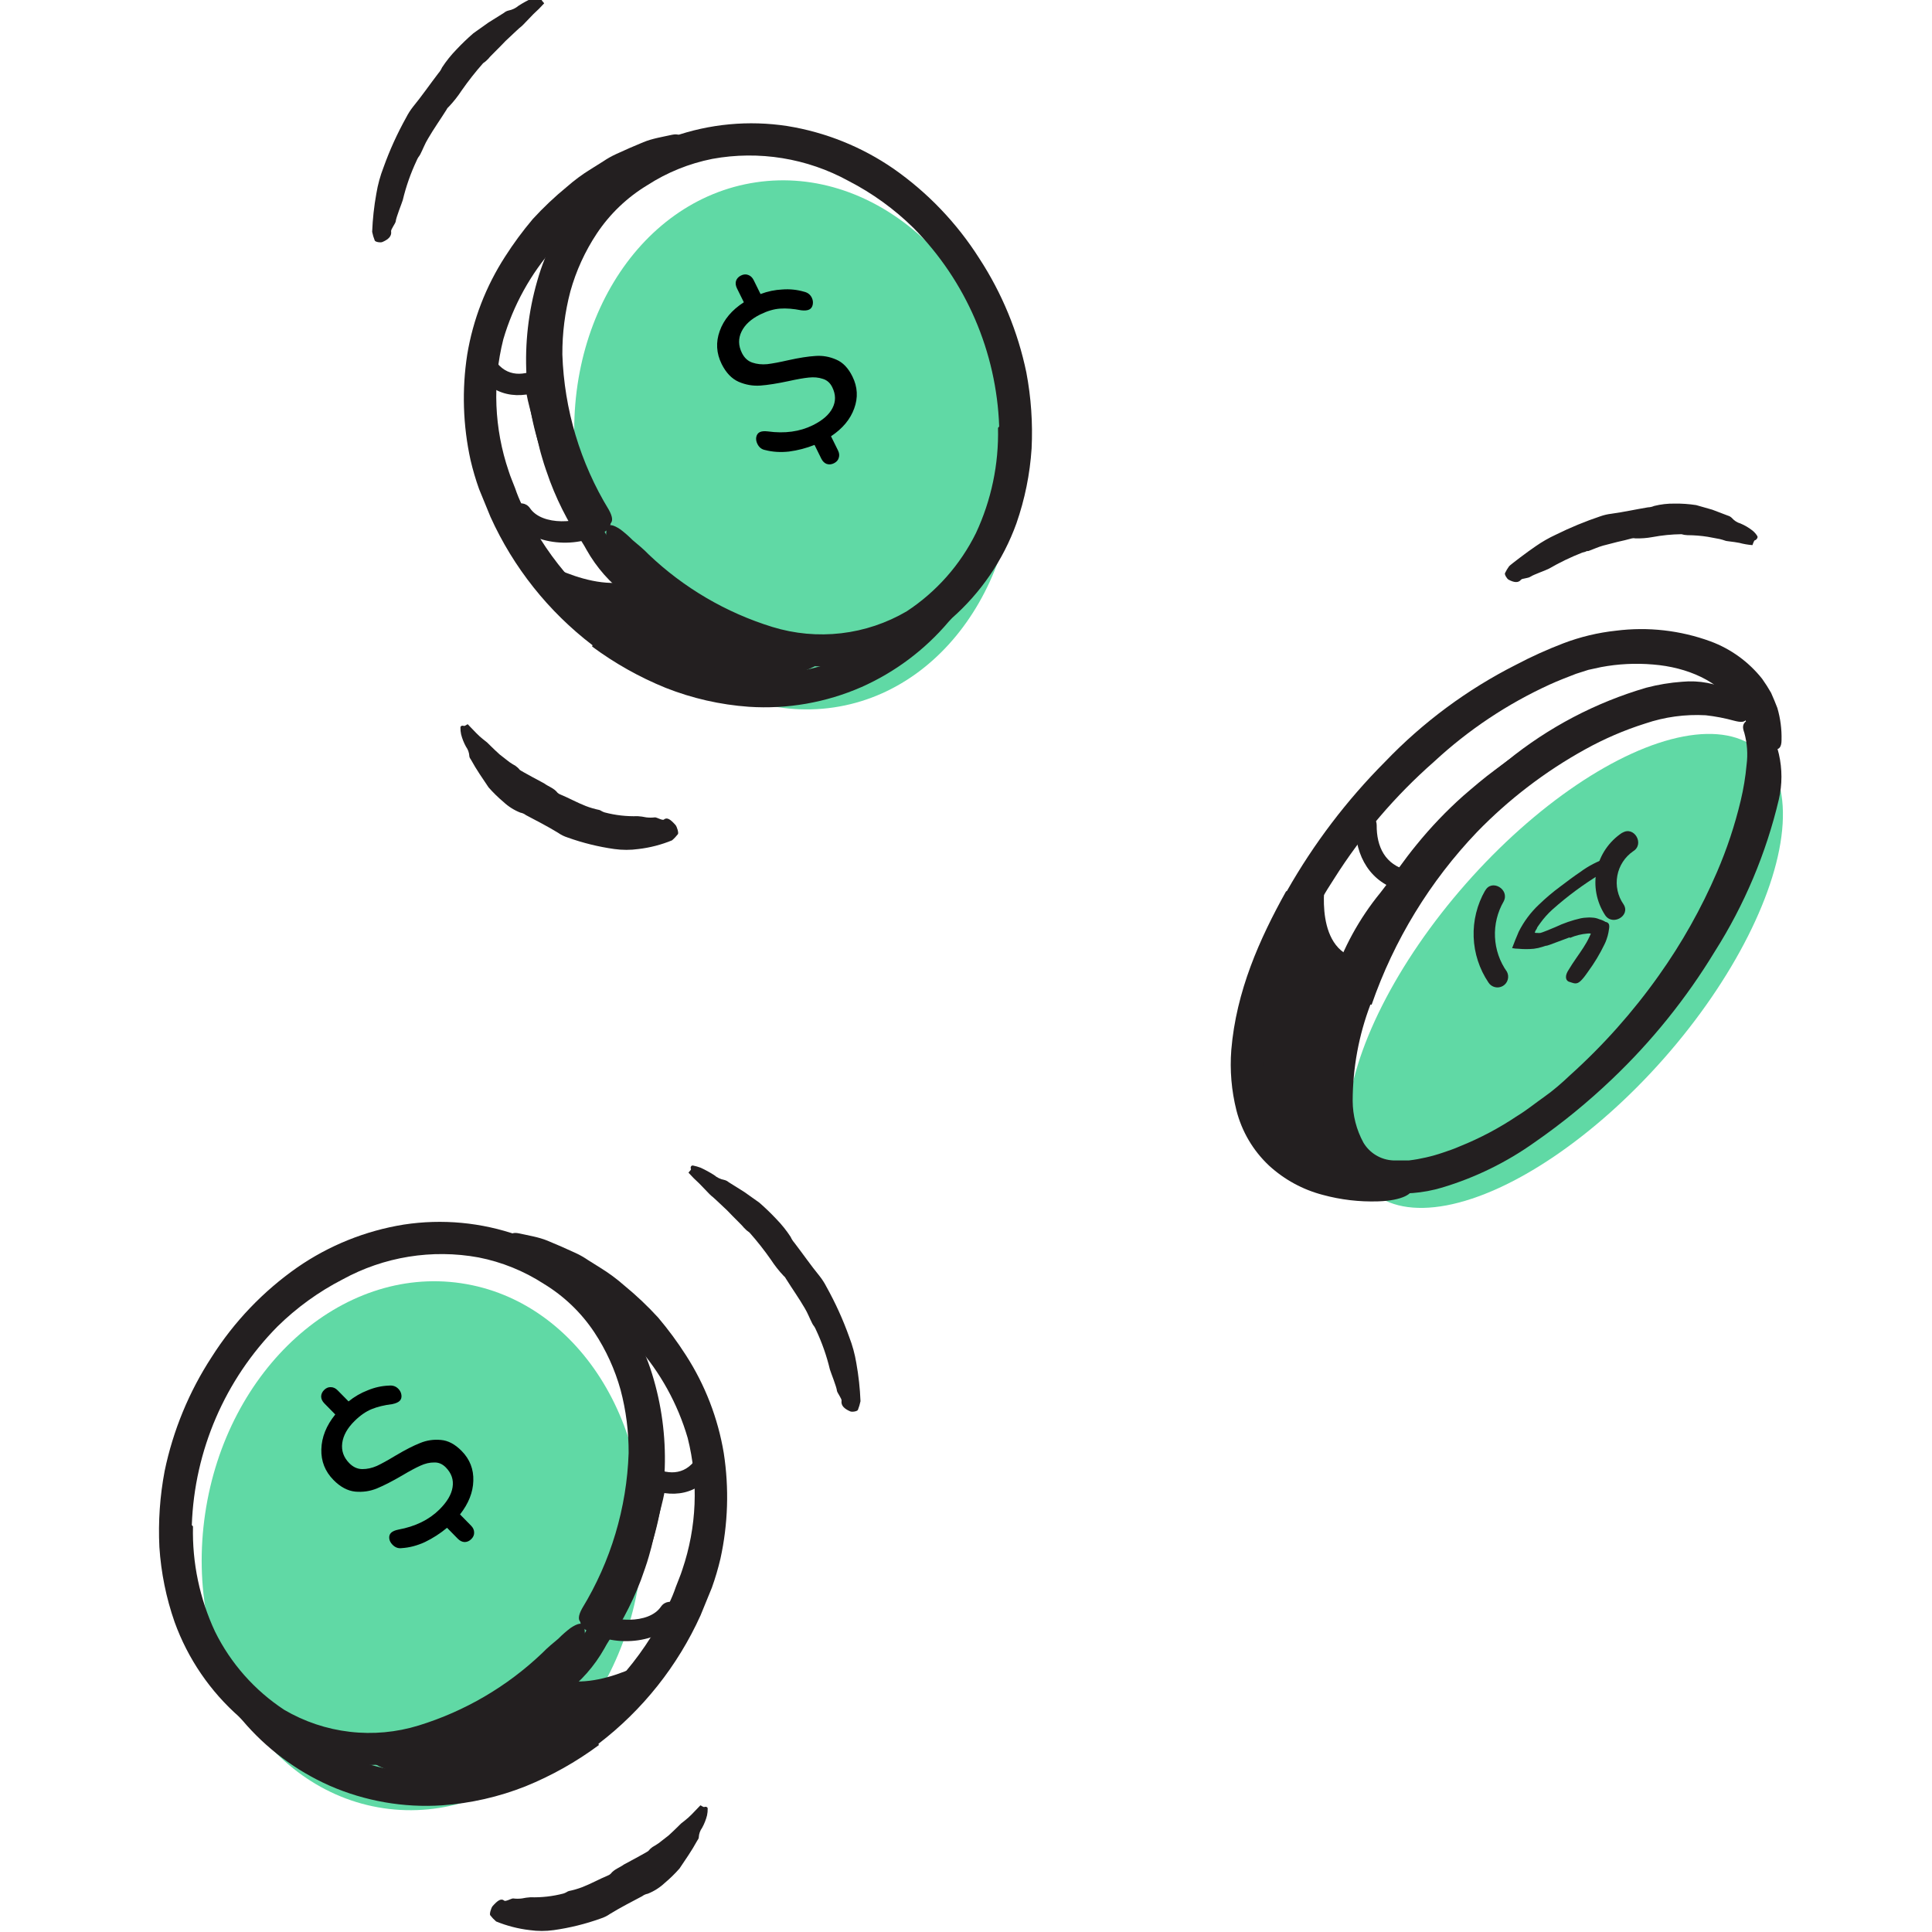
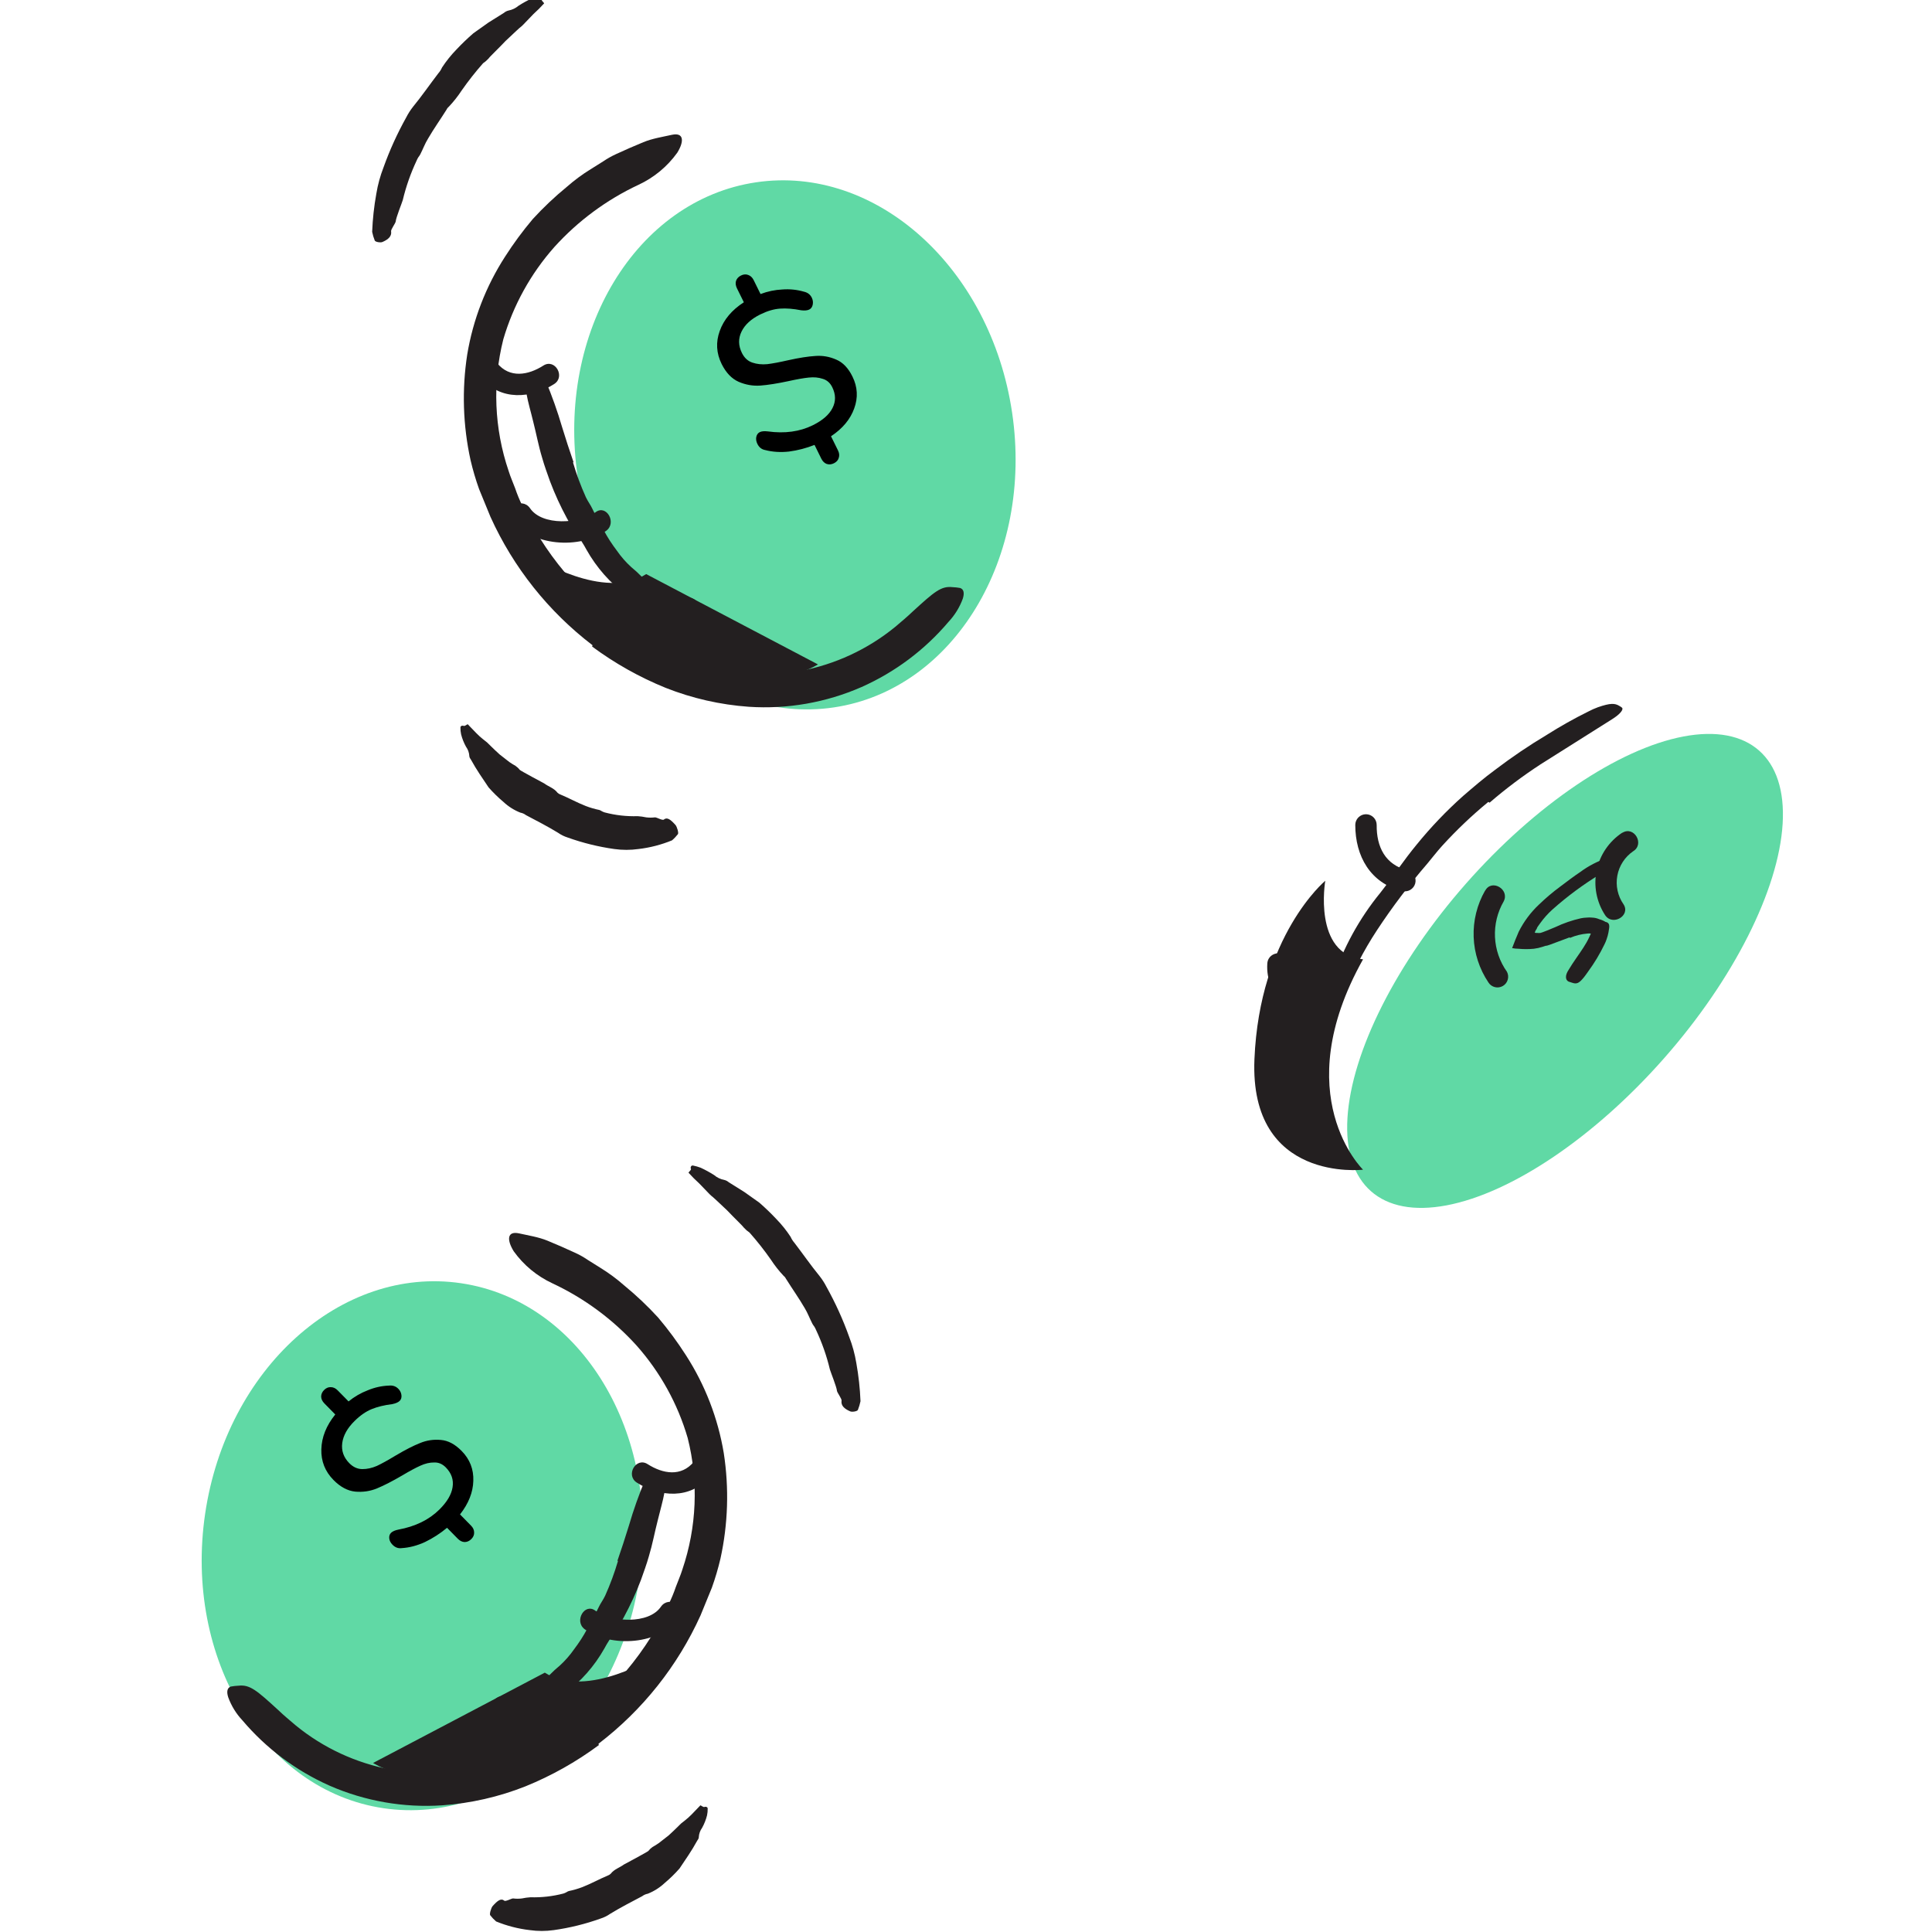
<svg xmlns="http://www.w3.org/2000/svg" width="92" height="92" viewBox="0 0 92 92" fill="none">
  <g clip-path="url(#clip0_2333_54162)">
    <ellipse cx="74.526" cy="46.234" rx="6.288" ry="13.981" transform="rotate(41.37 74.526 46.234)" fill="#60D9A5" />
    <ellipse rx="10.456" ry="12.639" transform="matrix(-0.989 -0.146 -0.146 0.989 20.11 73.606)" fill="#60D9A5" />
    <ellipse cx="37.853" cy="21.184" rx="10.456" ry="12.639" transform="rotate(-8.413 37.853 21.184)" fill="#60D9A5" />
    <path d="M77.253 39.65C76.626 40.062 76.186 40.705 76.032 41.439C75.877 42.173 76.019 42.939 76.428 43.569C76.779 44.119 77.666 43.605 77.309 43.059C77.173 42.864 77.077 42.643 77.027 42.41C76.976 42.178 76.972 41.937 77.015 41.703C77.057 41.468 77.146 41.245 77.275 41.045C77.404 40.845 77.572 40.672 77.768 40.537C78.329 40.196 77.814 39.314 77.258 39.655L77.253 39.65Z" fill="#231F20" />
    <path d="M70.72 42.407C70.335 43.079 70.146 43.845 70.174 44.619C70.202 45.392 70.446 46.142 70.878 46.785C70.948 46.896 71.059 46.975 71.187 47.006C71.314 47.038 71.449 47.018 71.563 46.952C71.677 46.887 71.761 46.779 71.797 46.653C71.834 46.527 71.82 46.392 71.76 46.275C71.415 45.791 71.218 45.218 71.19 44.624C71.162 44.031 71.305 43.442 71.602 42.927C71.907 42.351 71.026 41.832 70.72 42.418V42.407Z" fill="#231F20" />
    <path d="M27.283 22.012C27.449 22.578 27.653 23.131 27.895 23.668C27.986 23.867 28.119 24.035 28.211 24.234C28.374 24.58 28.567 24.907 28.751 25.253C28.934 25.599 29.143 25.916 29.378 26.226C29.573 26.507 29.798 26.765 30.05 26.996C30.392 27.275 30.701 27.591 30.973 27.938C31.054 28.056 30.886 28.234 30.636 28.341C30.513 28.407 30.376 28.442 30.236 28.442C30.097 28.442 29.959 28.407 29.836 28.341C29.055 27.764 28.406 27.027 27.93 26.18C27.66 25.671 27.273 25.207 26.998 24.682C26.69 24.115 26.421 23.528 26.193 22.924C26.06 22.547 25.923 22.18 25.816 21.798C25.642 21.227 25.535 20.636 25.388 20.066C25.281 19.617 25.148 19.184 25.067 18.73C25.067 18.629 25.026 18.532 25.016 18.43C24.985 18.053 25.082 17.92 25.332 17.834C25.388 17.834 25.444 17.788 25.5 17.773C25.688 17.732 25.867 17.874 25.979 18.119C26.284 18.846 26.548 19.589 26.769 20.346C26.942 20.906 27.12 21.462 27.314 22.017L27.283 22.012Z" fill="#231F20" />
    <path d="M38.95 31.639C38.95 31.639 33.421 35.257 25.467 26.543C25.467 26.543 28.759 28.627 30.771 27.338L38.95 31.639Z" fill="#231F20" />
-     <path d="M47.58 20.309C47.455 16.759 46 13.385 43.503 10.857C42.589 9.958 41.545 9.202 40.405 8.615C38.429 7.531 36.14 7.16 33.923 7.565C32.821 7.783 31.769 8.208 30.825 8.819C29.861 9.401 29.038 10.189 28.415 11.127C27.856 11.971 27.433 12.898 27.161 13.873C26.902 14.854 26.774 15.865 26.779 16.88C26.867 19.494 27.628 22.041 28.991 24.274C29.388 24.982 28.991 25.166 28.262 24.783C28.044 24.669 27.836 24.535 27.64 24.386C27.407 24.187 27.191 23.968 26.993 23.734C26.881 23.611 26.769 23.474 26.662 23.331C26.555 23.189 26.463 23.02 26.366 22.852C26.154 22.506 25.983 22.137 25.857 21.752C24.821 18.877 24.783 15.738 25.75 12.839C26.251 11.371 27.073 10.032 28.155 8.921C29.253 7.834 30.582 7.01 32.043 6.51C33.788 5.896 35.657 5.721 37.485 6.001C39.306 6.294 41.038 6.99 42.556 8.039C44.183 9.177 45.568 10.627 46.632 12.304C47.712 13.959 48.472 15.801 48.874 17.736C49.1 18.93 49.184 20.146 49.124 21.359C49.045 22.575 48.801 23.775 48.4 24.926C47.769 26.673 46.704 28.232 45.307 29.456C45.129 29.604 44.966 29.767 44.798 29.905L44.227 30.297C43.84 30.557 43.433 30.785 43.009 30.98C42.796 31.074 42.578 31.158 42.357 31.23C42.143 31.315 41.923 31.387 41.699 31.444C41.252 31.564 40.795 31.648 40.334 31.693C37.493 31.933 34.658 31.169 32.323 29.533C32.06 29.379 31.806 29.209 31.564 29.023C31.325 28.84 31.055 28.656 30.835 28.452C29.113 26.924 28.823 26.164 28.858 25.543C28.859 25.401 28.874 25.259 28.904 25.12C28.975 24.936 29.205 24.982 29.546 25.212C29.751 25.368 29.945 25.538 30.127 25.721C30.356 25.915 30.637 26.139 30.896 26.409C32.564 27.996 34.577 29.175 36.777 29.854C37.837 30.18 38.953 30.283 40.055 30.155C41.157 30.027 42.22 29.671 43.177 29.11C44.588 28.183 45.726 26.898 46.474 25.385C47.206 23.818 47.565 22.104 47.524 20.376L47.58 20.309Z" fill="#231F20" />
    <path d="M28.216 30.726C26.115 29.121 24.444 27.02 23.355 24.611L22.814 23.291C22.652 22.839 22.516 22.378 22.407 21.91C22.044 20.258 21.99 18.552 22.249 16.881C22.525 15.22 23.139 13.633 24.053 12.218C24.452 11.593 24.893 10.996 25.372 10.429C25.874 9.882 26.413 9.371 26.988 8.901C27.342 8.589 27.722 8.307 28.124 8.06L28.725 7.683C28.921 7.55 29.127 7.434 29.342 7.336C29.77 7.138 30.203 6.949 30.636 6.771C31.069 6.592 31.543 6.521 31.997 6.419C32.573 6.297 32.583 6.735 32.252 7.27C31.779 7.93 31.143 8.457 30.407 8.799C28.886 9.511 27.523 10.519 26.397 11.764C25.272 13.033 24.442 14.535 23.966 16.162C23.445 18.232 23.533 20.409 24.221 22.43C24.307 22.71 24.43 22.98 24.532 23.255C24.626 23.534 24.738 23.806 24.868 24.071C25.124 24.606 25.406 25.128 25.714 25.635C27.145 27.918 29.188 29.754 31.61 30.934C33.619 31.923 35.881 32.279 38.096 31.954C39.761 31.645 41.321 30.922 42.632 29.849C42.917 29.605 43.192 29.38 43.462 29.12C44.481 28.188 44.812 27.898 45.353 27.959C45.476 27.964 45.598 27.977 45.719 27.999C45.893 28.055 45.934 28.239 45.847 28.509C45.698 28.918 45.467 29.292 45.169 29.61C44.039 30.945 42.621 32.008 41.021 32.718C39.334 33.457 37.493 33.778 35.656 33.656C34.297 33.559 32.962 33.255 31.696 32.754C30.451 32.248 29.275 31.587 28.195 30.787L28.216 30.726Z" fill="#231F20" />
    <path d="M22.946 18.014C23.828 19.089 25.295 18.982 26.386 18.289C26.941 17.938 26.427 17.056 25.876 17.407C25.148 17.871 24.271 18.024 23.67 17.29C23.252 16.781 22.539 17.509 22.951 18.014H22.946Z" fill="#231F20" />
    <path d="M24.349 24.71C25.271 26.02 27.61 26.173 28.873 25.271C29.383 24.889 28.873 24.007 28.364 24.389C27.599 24.94 25.816 25.057 25.235 24.196C24.858 23.661 23.977 24.17 24.354 24.705L24.349 24.71Z" fill="#231F20" />
    <path d="M29.896 30.677C30.536 30.8 31.198 30.725 31.794 30.461C32.39 30.197 32.891 29.756 33.229 29.199C33.289 29.082 33.303 28.947 33.267 28.821C33.23 28.695 33.146 28.587 33.032 28.521C32.918 28.456 32.783 28.436 32.656 28.468C32.528 28.499 32.418 28.578 32.347 28.689C32.127 29.058 31.802 29.352 31.413 29.534C31.024 29.715 30.59 29.776 30.166 29.709C29.524 29.566 29.254 30.549 29.896 30.692V30.677Z" fill="#231F20" />
    <path d="M29.43 74.325C29.264 74.89 29.06 75.443 28.819 75.981C28.727 76.18 28.594 76.348 28.503 76.546C28.34 76.893 28.146 77.219 27.962 77.566C27.779 77.912 27.57 78.228 27.336 78.539C27.14 78.819 26.915 79.077 26.663 79.308C26.322 79.588 26.013 79.904 25.741 80.251C25.659 80.368 25.827 80.546 26.077 80.653C26.2 80.72 26.337 80.755 26.477 80.755C26.617 80.755 26.754 80.72 26.877 80.653C27.658 80.076 28.308 79.34 28.783 78.493C29.053 77.983 29.44 77.52 29.715 76.995C30.023 76.427 30.292 75.84 30.521 75.237C30.653 74.86 30.791 74.493 30.898 74.111C31.071 73.54 31.178 72.949 31.326 72.378C31.433 71.93 31.565 71.496 31.647 71.043C31.647 70.941 31.688 70.844 31.698 70.742C31.728 70.365 31.631 70.233 31.382 70.146C31.326 70.146 31.27 70.1 31.214 70.085C31.025 70.044 30.847 70.187 30.735 70.431C30.429 71.158 30.165 71.902 29.945 72.658C29.771 73.219 29.593 73.774 29.399 74.33L29.43 74.325Z" fill="#231F20" />
    <path d="M17.765 83.951C17.765 83.951 23.294 87.569 31.248 78.856C31.248 78.856 27.956 80.94 25.943 79.65L17.765 83.951Z" fill="#231F20" />
-     <path d="M9.134 72.622C9.259 69.071 10.714 65.697 13.211 63.169C14.125 62.27 15.169 61.514 16.309 60.927C18.285 59.843 20.573 59.472 22.791 59.878C23.893 60.095 24.945 60.52 25.889 61.131C26.852 61.714 27.675 62.502 28.299 63.44C28.858 64.284 29.281 65.211 29.552 66.186C29.812 67.167 29.94 68.178 29.935 69.192C29.847 71.806 29.085 74.354 27.723 76.586C27.326 77.295 27.723 77.478 28.452 77.096C28.67 76.981 28.878 76.848 29.073 76.698C29.307 76.499 29.523 76.281 29.721 76.046C29.833 75.924 29.945 75.786 30.052 75.644C30.159 75.501 30.251 75.333 30.347 75.165C30.56 74.819 30.731 74.45 30.857 74.064C31.893 71.19 31.931 68.05 30.964 65.152C30.462 63.683 29.641 62.345 28.559 61.233C27.461 60.147 26.132 59.323 24.671 58.823C22.926 58.208 21.057 58.033 19.229 58.313C17.408 58.606 15.675 59.303 14.158 60.352C12.531 61.49 11.146 62.94 10.082 64.617C9.002 66.271 8.242 68.114 7.84 70.049C7.614 71.242 7.53 72.458 7.59 73.672C7.669 74.888 7.912 76.088 8.314 77.239C8.945 78.986 10.009 80.544 11.407 81.769C11.585 81.916 11.748 82.079 11.916 82.217L12.487 82.609C12.874 82.87 13.281 83.098 13.705 83.292C13.918 83.387 14.136 83.47 14.357 83.542C14.571 83.628 14.791 83.699 15.014 83.756C15.462 83.877 15.919 83.96 16.38 84.006C19.221 84.246 22.056 83.481 24.391 81.845C24.654 81.692 24.908 81.521 25.15 81.335C25.389 81.152 25.659 80.969 25.878 80.765C27.601 79.236 27.891 78.477 27.856 77.855C27.855 77.713 27.84 77.571 27.81 77.432C27.738 77.249 27.509 77.295 27.168 77.524C26.962 77.68 26.768 77.85 26.587 78.034C26.358 78.227 26.077 78.451 25.817 78.721C24.15 80.309 22.137 81.488 19.937 82.166C18.877 82.493 17.76 82.596 16.659 82.467C15.557 82.339 14.494 81.983 13.537 81.422C12.126 80.496 10.988 79.21 10.24 77.697C9.508 76.131 9.149 74.416 9.19 72.688L9.134 72.622Z" fill="#231F20" />
    <path d="M28.498 83.038C30.599 81.433 32.269 79.332 33.359 76.923L33.899 75.603C34.061 75.151 34.197 74.69 34.307 74.222C34.67 72.57 34.723 70.865 34.465 69.193C34.188 67.532 33.574 65.945 32.661 64.531C32.261 63.906 31.82 63.308 31.341 62.742C30.84 62.194 30.3 61.684 29.726 61.213C29.372 60.901 28.991 60.62 28.589 60.372L27.988 59.995C27.793 59.862 27.587 59.746 27.371 59.649C26.943 59.45 26.51 59.262 26.077 59.083C25.644 58.905 25.17 58.834 24.716 58.732C24.141 58.609 24.131 59.047 24.462 59.583C24.934 60.243 25.57 60.769 26.306 61.111C27.827 61.823 29.19 62.832 30.317 64.077C31.441 65.346 32.272 66.847 32.747 68.475C33.269 70.545 33.18 72.721 32.493 74.742C32.406 75.022 32.284 75.293 32.182 75.568C32.088 75.847 31.975 76.119 31.845 76.383C31.59 76.918 31.307 77.441 31 77.948C29.568 80.23 27.526 82.066 25.104 83.247C23.095 84.236 20.833 84.591 18.617 84.266C16.952 83.958 15.392 83.234 14.082 82.162C13.796 81.917 13.521 81.693 13.251 81.433C12.232 80.5 11.901 80.21 11.361 80.271C11.238 80.276 11.115 80.29 10.994 80.312C10.821 80.368 10.78 80.551 10.867 80.821C11.015 81.23 11.246 81.605 11.544 81.922C12.675 83.258 14.093 84.32 15.692 85.031C17.379 85.769 19.22 86.091 21.058 85.968C22.416 85.872 23.751 85.567 25.017 85.066C26.262 84.561 27.439 83.9 28.518 83.099L28.498 83.038Z" fill="#231F20" />
    <path d="M33.768 70.326C32.886 71.402 31.419 71.295 30.328 70.602C29.773 70.25 30.287 69.368 30.838 69.72C31.566 70.184 32.443 70.337 33.044 69.603C33.462 69.093 34.175 69.822 33.763 70.326H33.768Z" fill="#231F20" />
    <path d="M32.363 77.019C31.441 78.329 29.102 78.481 27.838 77.579C27.329 77.197 27.838 76.316 28.348 76.698C29.112 77.248 30.896 77.365 31.477 76.504C31.854 75.969 32.735 76.479 32.358 77.014L32.363 77.019Z" fill="#231F20" />
    <path d="M26.818 82.989C26.178 83.113 25.515 83.037 24.92 82.773C24.324 82.509 23.823 82.069 23.485 81.511C23.424 81.395 23.411 81.259 23.447 81.133C23.484 81.007 23.568 80.9 23.682 80.834C23.796 80.768 23.93 80.749 24.058 80.78C24.186 80.811 24.296 80.891 24.367 81.002C24.587 81.37 24.912 81.665 25.301 81.846C25.69 82.028 26.124 82.089 26.548 82.021C27.19 81.878 27.46 82.862 26.818 83.004V82.989Z" fill="#231F20" />
    <path d="M64.907 45.682C61.269 52.174 64.907 55.7 64.907 55.7C64.907 55.7 59.49 56.337 59.735 50.441C59.98 44.545 63.108 41.941 63.108 41.941C63.108 41.941 62.507 45.447 64.907 45.682Z" fill="#231F20" />
    <path d="M70.871 38.187C70.09 38.83 69.356 39.528 68.675 40.276C68.425 40.551 68.201 40.847 67.962 41.132C67.1 42.131 66.303 43.184 65.577 44.286C65.252 44.779 64.954 45.289 64.685 45.815C64.364 46.487 64.018 47.14 63.666 47.807C63.554 48.016 63.477 47.96 63.432 47.731C63.359 47.373 63.369 47.004 63.462 46.651C63.958 45.144 64.726 43.741 65.73 42.513C66.311 41.774 66.851 40.954 67.467 40.21C68.14 39.383 68.878 38.611 69.674 37.901C70.183 37.463 70.662 37.05 71.203 36.653C71.99 36.054 72.81 35.499 73.659 34.992C74.298 34.587 74.958 34.216 75.636 33.881C75.784 33.803 75.937 33.734 76.094 33.677C76.686 33.473 76.9 33.483 77.114 33.616C77.157 33.639 77.198 33.666 77.236 33.697C77.328 33.784 77.144 34.013 76.767 34.248L73.358 36.398C72.51 36.951 71.699 37.561 70.933 38.222L70.871 38.187Z" fill="#231F20" />
-     <path d="M65.259 47.834C64.703 49.299 64.417 50.853 64.413 52.42C64.416 53.115 64.591 53.797 64.923 54.407C65.069 54.655 65.275 54.862 65.521 55.01C65.768 55.159 66.047 55.244 66.334 55.258H66.518H66.711H67.099C67.369 55.226 67.638 55.178 67.904 55.116C68.177 55.054 68.448 54.977 68.714 54.886C68.984 54.795 69.254 54.703 69.519 54.586C70.478 54.2 71.393 53.715 72.25 53.139C72.699 52.869 73.106 52.532 73.534 52.232C73.962 51.931 74.365 51.579 74.752 51.212C76.335 49.789 77.755 48.195 78.987 46.458C80.085 44.916 81.016 43.261 81.764 41.52C82.237 40.424 82.613 39.288 82.89 38.127C83.024 37.567 83.118 36.998 83.17 36.425C83.237 35.913 83.201 35.393 83.063 34.896C82.977 34.657 82.977 34.519 83.099 34.386C83.221 34.254 83.501 34.239 83.858 34.493C84.291 34.858 84.591 35.356 84.709 35.91C84.871 36.618 84.871 37.353 84.709 38.06C84.103 40.633 83.069 43.086 81.652 45.317C80.299 47.544 78.658 49.584 76.77 51.381C75.619 52.481 74.384 53.49 73.076 54.397C71.739 55.349 70.255 56.075 68.683 56.548C67.762 56.824 66.793 56.901 65.84 56.772C65.584 56.724 65.332 56.66 65.086 56.578C64.833 56.467 64.591 56.334 64.362 56.181C63.932 55.858 63.583 55.439 63.343 54.958C62.936 54.088 62.735 53.136 62.757 52.176C62.762 51.278 62.861 50.383 63.053 49.505C63.536 47.397 64.335 45.373 65.422 43.503C67.035 40.679 69.195 38.205 71.776 36.226C73.73 34.636 75.983 33.452 78.401 32.746C78.956 32.6 79.525 32.506 80.098 32.465C80.907 32.387 81.722 32.54 82.447 32.909C82.629 32.99 82.788 33.114 82.912 33.27C83.037 33.427 83.121 33.61 83.16 33.806C83.182 33.944 83.182 34.085 83.16 34.224C83.109 34.407 82.89 34.402 82.579 34.32C82.135 34.198 81.682 34.111 81.224 34.06C80.248 34.006 79.27 34.139 78.345 34.453C77.348 34.768 76.385 35.183 75.471 35.691C73.576 36.739 71.847 38.062 70.339 39.615C68.093 41.965 66.379 44.772 65.315 47.844L65.259 47.834Z" fill="#231F20" />
-     <path d="M61.283 42.426C62.559 40.176 64.13 38.108 65.955 36.275C67.758 34.393 69.867 32.83 72.192 31.654C72.926 31.266 73.675 30.93 74.445 30.634C75.251 30.327 76.094 30.125 76.952 30.033C78.473 29.84 80.017 30.015 81.457 30.543C82.423 30.901 83.272 31.518 83.913 32.326C84.065 32.539 84.206 32.761 84.336 32.989C84.443 33.228 84.544 33.473 84.636 33.712C84.781 34.208 84.848 34.724 84.835 35.241C84.835 35.878 84.397 35.75 83.948 35.312C83.832 35.197 83.723 35.074 83.622 34.945C83.52 34.808 83.378 34.675 83.271 34.527C83.213 34.456 83.161 34.381 83.113 34.303L82.929 34.084C82.812 33.931 82.736 33.763 82.608 33.61C81.879 32.438 80.341 31.771 78.715 31.643C77.889 31.572 77.058 31.613 76.244 31.766L75.637 31.898L75.046 32.087C74.638 32.245 74.21 32.408 73.798 32.596C71.777 33.519 69.918 34.759 68.289 36.27C66.442 37.892 64.837 39.771 63.525 41.85C62.696 43.123 61.977 44.465 61.374 45.86C60.919 46.904 60.577 47.994 60.355 49.111C60.134 50.199 60.148 51.321 60.396 52.403C60.589 53.182 61.022 53.881 61.634 54.401C62.267 54.895 63.002 55.242 63.785 55.42C64.138 55.498 64.495 55.556 64.855 55.593C65.344 55.634 65.83 55.7 66.312 55.792C66.582 55.846 66.822 55.997 66.99 56.215C67.072 56.305 67.147 56.402 67.214 56.505C67.377 56.826 66.781 57.173 65.619 57.208C64.73 57.236 63.843 57.132 62.985 56.898C62.035 56.649 61.161 56.173 60.437 55.511C59.675 54.799 59.134 53.883 58.877 52.872C58.641 51.934 58.559 50.963 58.633 49.998C58.867 47.2 59.973 44.724 61.237 42.451L61.283 42.426Z" fill="#231F20" />
    <path d="M64.537 39.283C64.537 40.771 65.256 42.055 66.764 42.427C66.829 42.445 66.896 42.45 66.962 42.441C67.029 42.433 67.093 42.412 67.151 42.379C67.209 42.345 67.26 42.301 67.302 42.248C67.343 42.195 67.373 42.135 67.391 42.07C67.408 42.006 67.413 41.938 67.405 41.872C67.397 41.805 67.375 41.741 67.342 41.683C67.309 41.625 67.265 41.574 67.212 41.533C67.159 41.492 67.099 41.461 67.034 41.444C65.964 41.184 65.546 40.328 65.556 39.283C65.556 39.148 65.503 39.018 65.407 38.923C65.311 38.827 65.182 38.773 65.047 38.773C64.912 38.773 64.782 38.827 64.686 38.923C64.591 39.018 64.537 39.148 64.537 39.283Z" fill="#231F20" />
-     <path d="M60.348 45.88C60.246 47.449 61.602 48.428 62.978 48.784C63.103 48.807 63.232 48.782 63.339 48.714C63.447 48.647 63.526 48.541 63.559 48.419C63.593 48.296 63.58 48.165 63.522 48.052C63.465 47.938 63.367 47.851 63.248 47.806C62.3 47.561 61.296 46.991 61.367 45.88C61.413 45.228 60.394 45.228 60.348 45.88Z" fill="#231F20" />
+     <path d="M60.348 45.88C60.246 47.449 61.602 48.428 62.978 48.784C63.103 48.807 63.232 48.782 63.339 48.714C63.447 48.647 63.526 48.541 63.559 48.419C63.593 48.296 63.58 48.165 63.522 48.052C62.3 47.561 61.296 46.991 61.367 45.88C61.413 45.228 60.394 45.228 60.348 45.88Z" fill="#231F20" />
    <path d="M74.737 44.639L73.794 44.99L73.667 45.031C73.601 45.031 73.524 45.067 73.453 45.087C73.319 45.131 73.18 45.162 73.04 45.179C72.798 45.202 72.554 45.202 72.312 45.179C72.209 45.178 72.107 45.168 72.006 45.148C72.108 44.873 72.205 44.639 72.317 44.374C72.56 43.887 72.888 43.447 73.285 43.074C73.605 42.765 73.945 42.477 74.304 42.213C74.615 41.979 74.921 41.744 75.242 41.53C75.643 41.231 76.09 41.001 76.567 40.847C76.719 40.807 76.74 40.934 76.674 41.102C76.581 41.315 76.424 41.493 76.225 41.612C75.409 42.106 74.64 42.674 73.927 43.309C73.713 43.502 73.52 43.717 73.351 43.951L73.234 44.114L73.193 44.18C73.193 44.221 73.147 44.267 73.122 44.313L73.091 44.389C73.056 44.43 73.091 44.389 73.122 44.425H73.198C73.251 44.432 73.304 44.432 73.356 44.425L73.453 44.394L73.652 44.318L74.059 44.15C74.45 43.964 74.86 43.822 75.282 43.727C75.37 43.709 75.458 43.699 75.547 43.696C75.639 43.686 75.731 43.686 75.823 43.696C75.937 43.7 76.049 43.726 76.154 43.772C76.26 43.8 76.361 43.843 76.454 43.9C76.73 43.951 76.607 44.236 76.592 44.409C76.571 44.517 76.542 44.622 76.505 44.725C76.477 44.809 76.443 44.891 76.403 44.97C76.185 45.422 75.926 45.854 75.629 46.259C75.563 46.346 75.507 46.438 75.44 46.519C75.196 46.825 75.084 46.876 74.854 46.794L74.696 46.743C74.533 46.667 74.523 46.438 74.696 46.183C74.921 45.806 75.18 45.464 75.4 45.123C75.507 44.96 75.603 44.79 75.685 44.613C75.792 44.384 75.746 44.476 75.751 44.455C75.697 44.447 75.642 44.447 75.588 44.455C75.305 44.479 75.028 44.547 74.768 44.659L74.737 44.639Z" fill="#231F20" />
    <path d="M31.618 39.023C31.766 38.901 31.934 39.023 32.169 39.288C32.24 39.375 32.327 39.666 32.281 39.722C32.198 39.83 32.104 39.929 32 40.017C31.488 40.227 30.95 40.366 30.4 40.43C30.02 40.483 29.634 40.483 29.254 40.43C28.495 40.323 27.748 40.139 27.027 39.88C26.865 39.829 26.712 39.753 26.573 39.655C26.064 39.344 25.554 39.085 25.045 38.815C24.967 38.755 24.876 38.715 24.78 38.697C24.482 38.58 24.209 38.407 23.975 38.188C23.721 37.975 23.485 37.743 23.266 37.495C22.976 37.062 22.686 36.649 22.441 36.2C22.41 36.134 22.349 36.088 22.349 36.002C22.34 35.842 22.285 35.688 22.191 35.558C22.088 35.372 22.009 35.174 21.957 34.967C21.934 34.86 21.924 34.751 21.926 34.641C21.926 34.549 22.054 34.544 22.079 34.565C22.105 34.585 22.181 34.539 22.222 34.514C22.236 34.501 22.254 34.493 22.273 34.488C22.273 34.488 22.487 34.707 22.686 34.916C22.884 35.125 23.144 35.309 23.195 35.355C23.246 35.4 23.485 35.65 23.791 35.925L24.255 36.287C24.35 36.353 24.449 36.414 24.55 36.471C24.626 36.523 24.693 36.586 24.749 36.659C24.78 36.7 25.875 37.286 25.916 37.306C26.12 37.459 26.375 37.525 26.548 37.749C26.586 37.786 26.631 37.814 26.68 37.831C27.088 37.999 27.475 38.218 27.893 38.381C28.103 38.462 28.32 38.525 28.54 38.57C28.58 38.584 28.618 38.602 28.652 38.626C28.698 38.651 28.745 38.672 28.795 38.687C29.307 38.822 29.836 38.882 30.365 38.865C30.502 38.874 30.638 38.893 30.772 38.922C30.911 38.939 31.052 38.939 31.19 38.922C31.272 38.916 31.557 39.09 31.618 39.023Z" fill="#231F20" />
    <path d="M24.007 90.504C23.859 90.382 23.691 90.504 23.456 90.769C23.385 90.856 23.299 91.146 23.344 91.202C23.427 91.31 23.521 91.409 23.625 91.498C24.137 91.707 24.675 91.846 25.225 91.91C25.605 91.964 25.991 91.964 26.371 91.91C27.13 91.803 27.877 91.619 28.598 91.36C28.76 91.309 28.913 91.234 29.052 91.136C29.561 90.825 30.071 90.565 30.58 90.295C30.658 90.236 30.749 90.195 30.845 90.178C31.143 90.06 31.416 89.887 31.65 89.668C31.904 89.455 32.14 89.224 32.359 88.975C32.649 88.542 32.94 88.129 33.184 87.681C33.215 87.615 33.276 87.569 33.276 87.482C33.285 87.322 33.34 87.169 33.434 87.039C33.537 86.853 33.616 86.654 33.668 86.448C33.691 86.341 33.702 86.231 33.699 86.122C33.699 86.03 33.571 86.025 33.546 86.045C33.52 86.066 33.444 86.02 33.403 85.994C33.389 85.982 33.371 85.973 33.352 85.969C33.352 85.969 33.138 86.188 32.94 86.397C32.741 86.606 32.481 86.789 32.43 86.835C32.379 86.881 32.139 87.131 31.834 87.406L31.37 87.767C31.275 87.834 31.176 87.895 31.075 87.951C30.999 88.003 30.932 88.067 30.876 88.139C30.845 88.18 29.75 88.766 29.709 88.787C29.505 88.939 29.25 89.006 29.077 89.23C29.039 89.266 28.994 89.294 28.945 89.311C28.537 89.48 28.15 89.699 27.732 89.862C27.522 89.942 27.305 90.005 27.085 90.05C27.045 90.064 27.007 90.083 26.973 90.106C26.927 90.132 26.88 90.153 26.83 90.168C26.318 90.302 25.789 90.362 25.26 90.346C25.123 90.355 24.987 90.373 24.853 90.402C24.714 90.42 24.573 90.42 24.435 90.402C24.353 90.397 24.068 90.57 24.007 90.504Z" fill="#231F20" />
    <path d="M18.624 11.015C18.66 11.244 18.497 11.402 18.211 11.524C18.12 11.565 17.87 11.524 17.845 11.453C17.791 11.319 17.75 11.181 17.722 11.04C17.746 10.43 17.812 9.822 17.921 9.221C17.991 8.794 18.106 8.376 18.262 7.973C18.556 7.151 18.918 6.355 19.343 5.593C19.434 5.413 19.544 5.242 19.669 5.083C20.087 4.574 20.469 4.018 20.871 3.493C20.945 3.41 21.005 3.315 21.05 3.213C21.248 2.91 21.475 2.627 21.727 2.367C21.985 2.092 22.258 1.83 22.543 1.583L23.261 1.073L23.995 0.614C24.058 0.56 24.133 0.521 24.214 0.502C24.391 0.468 24.556 0.389 24.693 0.273C24.899 0.141 25.113 0.023 25.335 -0.079C25.451 -0.123 25.57 -0.157 25.692 -0.181C25.804 -0.206 25.824 -0.063 25.799 -0.028C25.773 0.008 25.84 0.069 25.875 0.11C25.89 0.124 25.903 0.142 25.911 0.161C25.75 0.339 25.58 0.509 25.401 0.67C25.147 0.925 24.892 1.211 24.836 1.251C24.78 1.292 24.729 1.338 24.586 1.47L24.076 1.949C23.72 2.327 23.327 2.693 23.266 2.785C23.189 2.87 23.102 2.946 23.006 3.009C22.642 3.421 22.302 3.853 21.987 4.304C21.808 4.577 21.605 4.835 21.381 5.073C21.331 5.113 21.291 5.163 21.264 5.221C20.973 5.685 20.657 6.128 20.382 6.602C20.234 6.841 20.137 7.111 20.01 7.356C19.985 7.401 19.956 7.443 19.924 7.483C19.89 7.537 19.861 7.593 19.837 7.652C19.555 8.253 19.334 8.881 19.18 9.527C19.139 9.669 18.858 10.357 18.843 10.546C18.833 10.633 18.604 10.933 18.624 11.015Z" fill="#231F20" />
    <path d="M40.074 66.698C40.038 66.928 40.201 67.085 40.486 67.208C40.578 67.249 40.828 67.208 40.853 67.136C40.906 67.003 40.947 66.865 40.976 66.724C40.952 66.114 40.885 65.506 40.777 64.905C40.706 64.478 40.592 64.059 40.435 63.656C40.142 62.834 39.78 62.039 39.355 61.276C39.263 61.096 39.154 60.926 39.029 60.767C38.611 60.257 38.229 59.702 37.826 59.177C37.753 59.093 37.693 58.999 37.648 58.897C37.45 58.594 37.223 58.311 36.97 58.051C36.712 57.776 36.44 57.514 36.155 57.266L35.437 56.757L34.703 56.298C34.64 56.243 34.565 56.205 34.484 56.186C34.307 56.152 34.142 56.073 34.005 55.956C33.799 55.825 33.585 55.707 33.363 55.605C33.247 55.561 33.127 55.527 33.006 55.503C32.894 55.477 32.873 55.62 32.899 55.656C32.924 55.692 32.858 55.753 32.822 55.794C32.807 55.808 32.795 55.825 32.787 55.844C32.948 56.023 33.118 56.193 33.296 56.354C33.551 56.609 33.806 56.894 33.862 56.935C33.918 56.976 33.969 57.022 34.112 57.154L34.621 57.633C34.978 58.01 35.37 58.377 35.431 58.469C35.508 58.554 35.596 58.629 35.691 58.693C36.056 59.104 36.396 59.536 36.711 59.987C36.89 60.261 37.093 60.519 37.317 60.757C37.367 60.796 37.407 60.847 37.434 60.904C37.724 61.368 38.041 61.812 38.316 62.285C38.463 62.525 38.56 62.795 38.688 63.04C38.713 63.084 38.742 63.127 38.774 63.167C38.808 63.22 38.837 63.277 38.861 63.335C39.143 63.936 39.364 64.564 39.518 65.21C39.559 65.353 39.839 66.041 39.855 66.23C39.865 66.316 40.094 66.617 40.074 66.698Z" fill="#231F20" />
-     <path d="M72.43 27.604C72.303 27.767 72.094 27.742 71.839 27.604C71.753 27.558 71.635 27.349 71.666 27.293C71.72 27.179 71.785 27.07 71.86 26.967C71.906 26.901 72.802 26.228 73.124 26.014C73.429 25.801 73.753 25.615 74.092 25.459C74.779 25.119 75.489 24.826 76.217 24.582C76.382 24.525 76.552 24.485 76.726 24.465C77.317 24.384 77.888 24.256 78.474 24.159C78.576 24.156 78.676 24.133 78.769 24.093C79.089 24.013 79.418 23.975 79.748 23.981C80.089 23.976 80.43 24 80.767 24.052L81.537 24.271L82.275 24.552C82.351 24.572 82.419 24.613 82.474 24.669C82.582 24.793 82.723 24.884 82.882 24.929C83.086 25.015 83.278 25.128 83.452 25.265C83.541 25.337 83.617 25.423 83.677 25.52C83.738 25.602 83.615 25.724 83.575 25.724C83.534 25.724 83.498 25.831 83.473 25.892C83.447 25.953 83.473 25.943 83.442 25.958C83.234 25.941 83.028 25.905 82.826 25.851C82.52 25.79 82.204 25.775 82.148 25.744C82.063 25.714 81.976 25.689 81.888 25.668L81.317 25.561C80.999 25.511 80.677 25.486 80.354 25.484C80.257 25.482 80.162 25.466 80.069 25.438C79.604 25.444 79.14 25.49 78.683 25.576C78.416 25.625 78.144 25.645 77.873 25.637C77.819 25.624 77.763 25.624 77.71 25.637C77.48 25.703 77.251 25.754 77.022 25.805L76.329 25.984C76.094 26.05 75.87 26.157 75.641 26.238C75.6 26.238 75.549 26.238 75.508 26.269C75.453 26.281 75.399 26.297 75.345 26.315C74.798 26.529 74.269 26.785 73.76 27.079C73.643 27.145 73.022 27.365 72.889 27.456C72.757 27.548 72.487 27.538 72.43 27.604Z" fill="#231F20" />
    <path d="M40.592 17.928C40.839 18.427 40.866 18.935 40.675 19.454C40.489 19.969 40.122 20.409 39.572 20.775L39.904 21.447C39.967 21.573 39.979 21.693 39.94 21.806C39.908 21.916 39.832 22.001 39.712 22.06C39.593 22.119 39.476 22.129 39.363 22.091C39.256 22.05 39.172 21.966 39.109 21.84L38.787 21.186C38.392 21.342 37.989 21.447 37.576 21.502C37.167 21.547 36.786 21.523 36.434 21.43C36.271 21.401 36.148 21.304 36.067 21.14C36.011 21.026 35.993 20.918 36.012 20.814C36.035 20.701 36.09 20.622 36.179 20.578C36.267 20.535 36.395 20.523 36.561 20.543C37.37 20.654 38.083 20.556 38.702 20.251C39.169 20.02 39.482 19.748 39.641 19.434C39.806 19.117 39.803 18.785 39.631 18.438C39.529 18.23 39.377 18.097 39.175 18.039C38.977 17.972 38.756 17.952 38.51 17.979C38.271 18.003 37.949 18.06 37.546 18.149C37.013 18.263 36.569 18.333 36.213 18.36C35.858 18.386 35.51 18.326 35.171 18.18C34.838 18.03 34.569 17.747 34.363 17.331C34.111 16.819 34.08 16.297 34.272 15.763C34.466 15.219 34.849 14.763 35.421 14.394L35.094 13.732C35.032 13.605 35.016 13.487 35.048 13.377C35.087 13.264 35.166 13.178 35.286 13.119C35.406 13.06 35.519 13.051 35.626 13.092C35.739 13.131 35.827 13.213 35.889 13.339L36.216 14.002C36.554 13.874 36.899 13.802 37.251 13.785C37.607 13.758 37.95 13.793 38.28 13.889C38.456 13.928 38.582 14.023 38.656 14.174C38.709 14.282 38.724 14.392 38.702 14.505C38.679 14.618 38.624 14.697 38.535 14.74C38.447 14.784 38.32 14.796 38.153 14.776C37.779 14.702 37.444 14.675 37.148 14.696C36.852 14.716 36.536 14.809 36.202 14.974C35.767 15.189 35.469 15.462 35.31 15.791C35.151 16.121 35.157 16.459 35.329 16.807C35.444 17.04 35.61 17.194 35.827 17.267C36.044 17.34 36.28 17.365 36.535 17.341C36.787 17.311 37.121 17.248 37.537 17.153C38.053 17.039 38.483 16.972 38.827 16.951C39.167 16.925 39.497 16.982 39.817 17.122C40.135 17.255 40.393 17.524 40.592 17.928Z" fill="black" />
    <path d="M21.983 69.093C22.373 69.489 22.558 69.963 22.539 70.516C22.524 71.063 22.313 71.596 21.906 72.115L22.431 72.65C22.53 72.75 22.579 72.86 22.578 72.98C22.582 73.094 22.536 73.198 22.441 73.292C22.346 73.386 22.238 73.432 22.119 73.431C22.004 73.425 21.898 73.372 21.799 73.272L21.288 72.752C20.962 73.023 20.612 73.249 20.237 73.43C19.863 73.602 19.494 73.698 19.13 73.72C18.966 73.743 18.819 73.69 18.691 73.559C18.602 73.469 18.551 73.372 18.537 73.267C18.523 73.153 18.551 73.061 18.621 72.992C18.691 72.922 18.809 72.871 18.973 72.838C19.776 72.69 20.423 72.374 20.915 71.891C21.286 71.525 21.498 71.169 21.551 70.821C21.608 70.468 21.501 70.154 21.23 69.878C21.067 69.712 20.881 69.633 20.672 69.642C20.463 69.64 20.246 69.69 20.021 69.793C19.801 69.891 19.514 70.045 19.159 70.256C18.689 70.531 18.289 70.737 17.959 70.873C17.63 71.01 17.281 71.062 16.913 71.029C16.55 70.991 16.205 70.806 15.88 70.475C15.48 70.069 15.287 69.582 15.302 69.015C15.317 68.438 15.538 67.885 15.965 67.356L15.447 66.829C15.348 66.728 15.297 66.621 15.293 66.506C15.294 66.387 15.342 66.28 15.438 66.186C15.533 66.093 15.638 66.049 15.752 66.055C15.871 66.056 15.981 66.106 16.079 66.207L16.598 66.734C16.878 66.507 17.183 66.33 17.513 66.204C17.842 66.067 18.179 65.993 18.522 65.981C18.702 65.962 18.851 66.013 18.969 66.134C19.053 66.219 19.102 66.319 19.116 66.433C19.13 66.548 19.102 66.64 19.032 66.709C18.961 66.778 18.844 66.829 18.679 66.863C18.301 66.909 17.974 66.989 17.699 67.101C17.425 67.213 17.154 67.4 16.889 67.662C16.542 68.002 16.345 68.354 16.297 68.717C16.25 69.08 16.361 69.399 16.633 69.675C16.816 69.861 17.021 69.955 17.25 69.957C17.479 69.959 17.711 69.908 17.946 69.806C18.176 69.698 18.473 69.534 18.838 69.313C19.293 69.043 19.681 68.844 20 68.718C20.315 68.586 20.646 68.537 20.994 68.569C21.338 68.597 21.667 68.771 21.983 69.093Z" fill="black" />
  </g>
  <defs>
    <clipPath id="clip0_2333_54162">
      <rect width="92" height="92" fill="white" />
    </clipPath>
  </defs>
</svg>